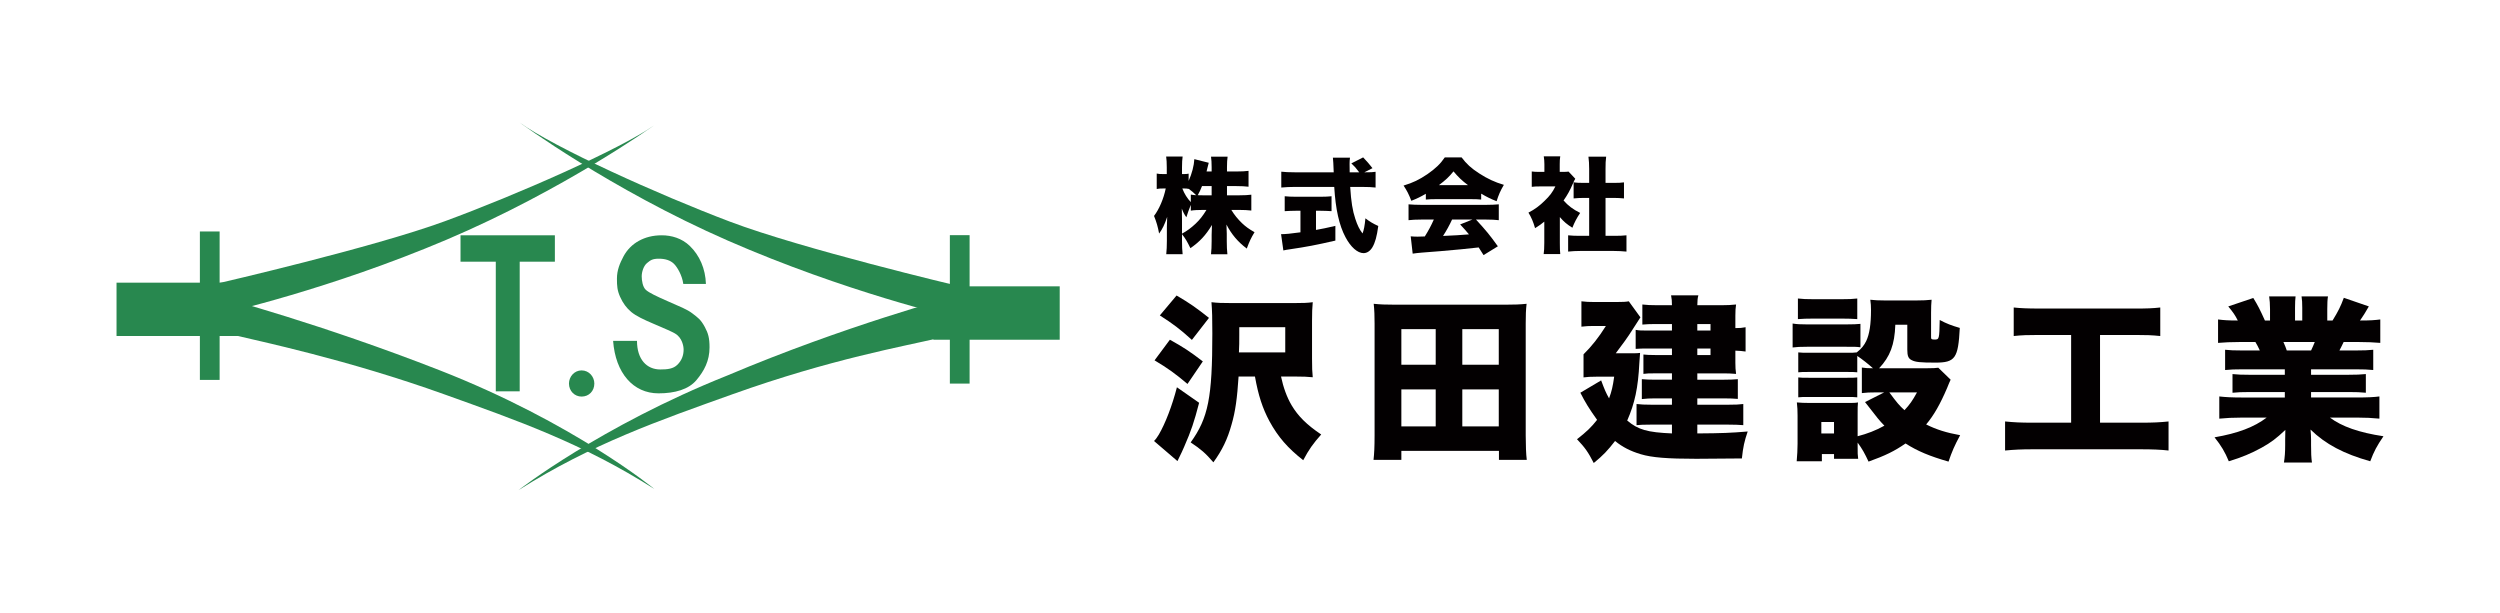
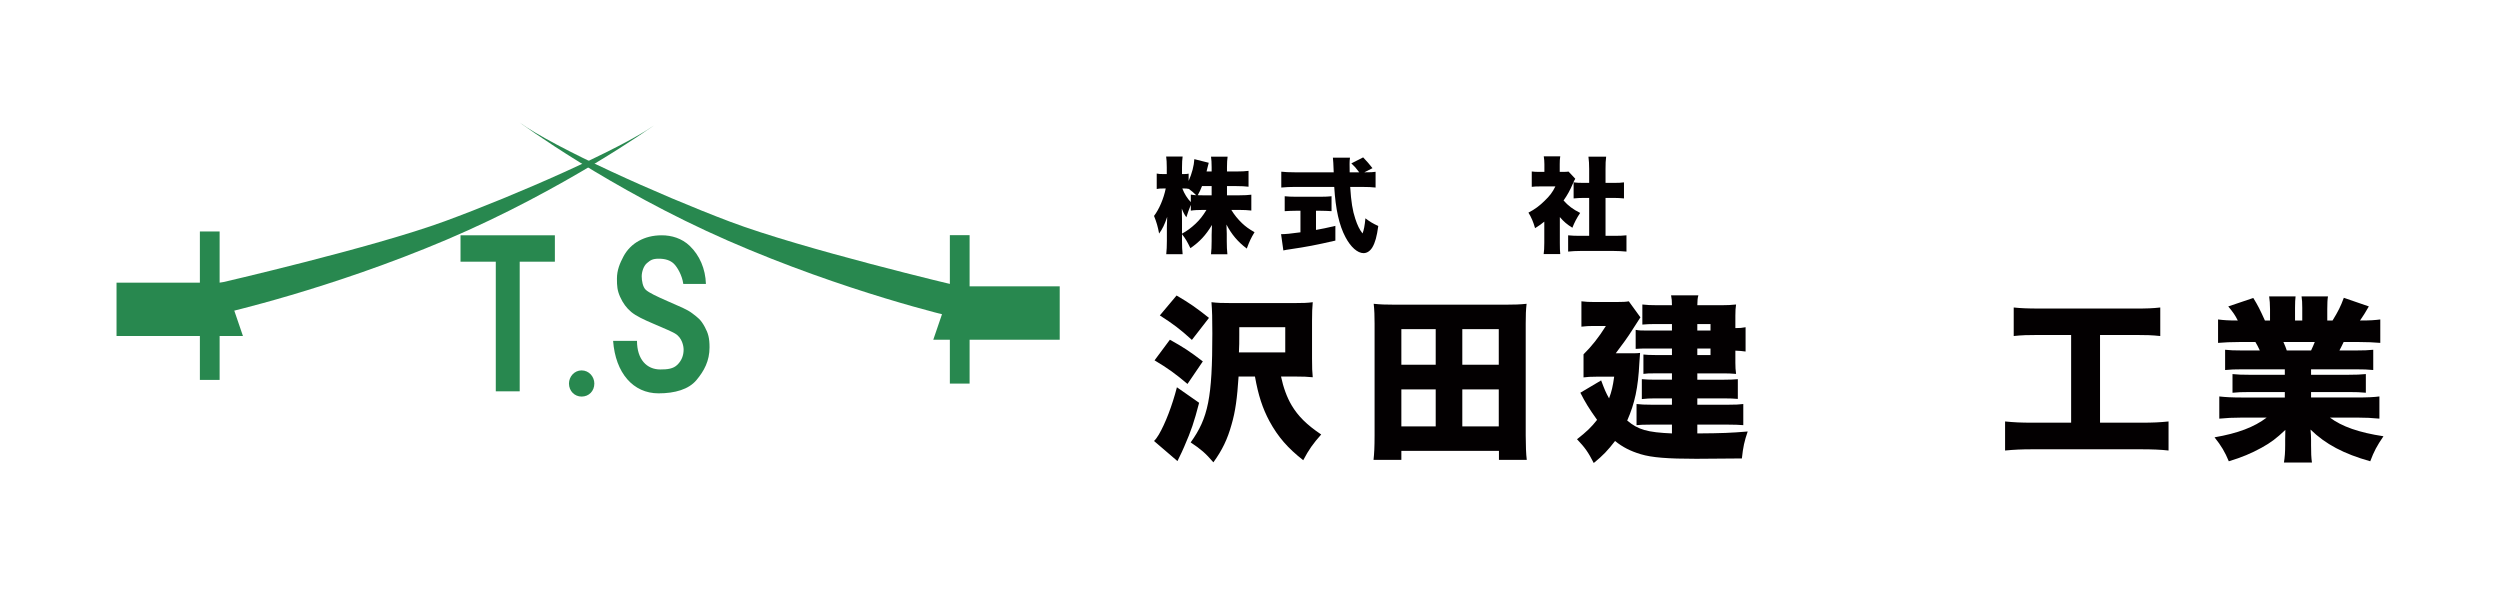
<svg xmlns="http://www.w3.org/2000/svg" id="_レイヤー_1" version="1.1" viewBox="0 0 1020 250">
  <defs>
    <style>
      .st0 {
        fill: #28884f;
      }

      .st1 {
        fill: #030001;
      }
    </style>
  </defs>
  <g>
    <g>
      <rect class="st0" x="81.552" y="94.442" width="8.054" height="60.557" />
      <polygon class="st0" points="99.127 137.1 47.544 137.1 47.544 115.323 91.687 115.323 99.127 137.1" />
      <path class="st0" d="M89.308,115.514s62.944-14.51,92.178-25.249c29.235-10.739,71.296-29.235,85.317-39.079,0,0-36.692,26.251-84.422,46.537-47.73,20.285-91.283,30.091-91.283,30.091,0,0-2.237-12.748-1.79-12.3h0Z" />
-       <path class="st0" d="M179.417,151.088c-48.297-18.895-88.766-29.649-88.766-29.649,0,0,1.447,8.714,2.349,12.789.271,1.226,1.22,2.185,2.44,2.48,10.071,2.434,46.133,9.914,86.047,24.257,29.31,10.533,55.944,19.743,85.477,38.537,0,0-32.816-27.002-87.546-48.414Z" />
    </g>
    <g>
      <rect class="st0" x="387.542" y="95.947" width="8.054" height="60.557" />
      <polygon class="st0" points="380.781 138.605 432.364 138.605 432.364 116.829 388.221 116.829 380.781 138.605" />
      <path class="st0" d="M390.6,116.587s-63.326-15.02-92.738-26.137-71.729-30.263-85.835-40.453c0,0,36.915,27.175,84.935,48.174s91.837,31.15,91.837,31.15c0,0,2.251-13.196,1.801-12.733Z" />
-       <path class="st0" d="M296.704,153.223c48.158-20.392,92.553-32.237,92.553-32.237,0,0-1.46,8.76-2.37,12.857-.274,1.232-2.048,3.658-3.28,3.95-14.8,3.512-44.515,8.66-84.787,23.078-29.572,10.588-57.498,20.24-87.295,39.132,0,0,33.409-26.089,85.179-46.781Z" />
    </g>
    <path class="st0" d="M202.282,159.661v-52.89h-14.39v-10.769h38.496v10.769h-14.35v52.89h-9.755 0Z" />
-     <path class="st0" d="M232.141,156.491c0-2.823,2.198-5.368,5.148-5.368,3.057,0,5.201,2.601,5.201,5.368,0,3.044-2.198,5.313-5.201,5.313-2.842,0-5.148-2.269-5.148-5.313Z" />
+     <path class="st0" d="M232.141,156.491c0-2.823,2.198-5.368,5.148-5.368,3.057,0,5.201,2.601,5.201,5.368,0,3.044-2.198,5.313-5.201,5.313-2.842,0-5.148-2.269-5.148-5.313" />
    <path class="st0" d="M287.567,133.423c-1.684-3.128-2.865-3.841-5.053-5.535-2.188-1.694-5.053-2.767-10.227-5.053-4.445-1.964-7.491-3.389-8.783-4.572-1.293-1.183-1.684-3.803-1.684-5.535,0-1.76.741-4.216,2.166-5.399,1.424-1.183,2.221-1.775,4.855-1.775s4.662.681,6.087,2.041c1.424,1.361,3.427,4.846,3.857,8.261h9.233c-.188-6.195-2.58-11.663-6.586-15.521-3.249-3.128-7.46-4.331-11.43-4.331-3.789,0-6.805.869-9.385,2.286s-4.792,3.6-6.256,6.377c-1.465,2.777-2.647,5.552-2.647,9.024,0,2.979.123,4.777,1.266,7.366,1.142,2.589,2.68,4.679,4.615,6.269,1.935,1.591,5.002,3.07,9.038,4.773,4.821,2.034,7.597,3.278,8.783,3.97,2.888,1.684,3.502,5.121,3.502,6.567,0,2.461-.846,4.522-2.539,6.186s-4.022,1.925-6.978,1.925c-5.519,0-9.505-4.091-9.505-11.671h-9.746c.963,13.114,8.181,21.416,18.529,21.416,6.718,0,12.302-1.629,15.461-5.392,3.157-3.763,5.354-7.849,5.354-13.377,0-3.82-.543-5.734-1.925-8.302l0-0Z" />
  </g>
  <g>
    <g>
      <path class="st1" d="M500.606,79.688h4.989c2.156,0,3.551-.084,4.947-.254v6.468c-1.48-.168-2.917-.254-4.989-.254h-3.17c1.226,2.03,2.621,3.722,4.312,5.37,1.522,1.438,2.79,2.368,5.158,3.72-1.48,2.452-2.03,3.636-3.171,6.681-3.636-2.749-6.215-5.793-8.287-9.809.085,1.352.127,2.706.127,3.762v3.002c0,2.029.084,3.932.254,5.37h-6.68c.169-1.522.254-3.34.254-5.37v-2.578c0-1.142.043-2.41.127-4.017-2.494,4.186-5.073,6.935-8.794,9.471-1.226-2.536-1.987-3.89-3.425-5.707v2.706c0,2.199.085,3.932.254,5.454h-6.68c.169-1.48.254-3.383.254-5.454v-5.709c0-.929.042-2.578.127-4.058-.972,2.959-1.987,5.074-3.298,6.807-.507-2.749-1.057-4.693-2.072-7.188,2.072-2.706,3.932-7.018,4.778-11.203h-.972c-1.268,0-1.945.042-2.706.212v-6.301c.719.169,1.438.212,2.706.212h1.395v-2.748c0-1.945-.084-3.256-.254-4.397h6.723c-.169,1.141-.254,2.494-.254,4.397v2.748h.761c.888,0,1.226-.042,1.945-.169v2.959c1.353-3.002,2.199-6.257,2.325-8.879l5.877,1.48c-.169.55-.296,1.057-.634,2.495-.085.296-.085.338-.254,1.057h2.072v-1.775c0-1.818-.084-3.002-.254-4.27h6.765c-.169,1.184-.254,2.452-.254,4.27v1.775h3.848c2.241,0,3.551-.084,4.947-.254v6.469c-1.564-.169-2.875-.254-4.989-.254h-3.805v3.762l-0.0 0ZM482.258,95.332c2.156-1.184,3.678-2.326,5.539-4.059,1.733-1.648,2.917-3.128,4.439-5.623h-1.395c-1.987,0-3.847.085-4.989.297v-2.368c-.676,1.649-1.395,3.636-1.818,5.074-.888-1.269-1.268-2.03-1.86-3.552.043,1.142.085,2.748.085,4.313v5.919h-0ZM485.851,79.393c.888.169,1.142.169,2.199.254-1.015-1.015-1.945-1.818-3.086-2.622v.043c-.592-.127-1.141-.169-1.818-.169h-.761c.846,2.199,2.03,4.058,3.467,5.581v-3.087ZM490.417,75.926c-.591,1.522-.888,2.156-1.733,3.72.888.042,1.311.042,2.156.042h3.509v-3.762h-3.932Z" />
      <path class="st1" d="M528.809,85.988c-1.522,0-3.34.084-4.651.168v-6.087c1.015.126,2.875.212,4.82.212h9.555c1.903,0,3.721-.085,4.736-.212v6.087c-1.311-.084-3.129-.168-4.693-.168h-1.649v7.822c2.664-.465,4.228-.804,7.907-1.649v6.003c-7.907,1.819-11.965,2.58-18.307,3.51-1.396.21-2.072.296-2.917.507l-.93-6.638c1.691,0,4.059-.212,7.907-.761v-8.794h-1.776l-0.0 0ZM557.136,70.302c2.071,0,3.128-.042,4.101-.212v6.427c-1.311-.168-3.213-.254-5.496-.254h-4.862c.38,6.088.972,9.683,2.072,12.98.888,2.706,1.691,4.355,2.959,6.003.549-1.352.888-3.128,1.183-6.173,1.691,1.311,3.171,2.199,5.243,3.129-.592,4.313-1.268,6.765-2.41,8.709-.93,1.523-2.199,2.368-3.594,2.368-2.452,0-5.243-2.452-7.399-6.554-2.537-4.777-4.017-11.287-4.566-20.463h-16.108c-1.987,0-3.636.085-5.496.254v-6.469c1.438.169,3.213.254,5.496.254h15.897c-.113-3.185-.225-5.172-.338-5.961h6.976c-.127.803-.169,1.564-.169,2.494,0,.38,0,1.268.042,3.467h3.89c-1.438-1.902-1.733-2.241-3.213-3.636l4.82-2.452c1.437,1.494,2.706,2.959,3.805,4.397l-3.298,1.691h.465l-0.0 0Z" />
-       <path class="st1" d="M581.745,79.055c-2.114,1.226-3.467,1.902-5.919,2.874-1.057-2.706-1.733-4.058-3.17-6.215,3.889-1.184,6.341-2.368,9.724-4.651,3.34-2.325,5.285-4.186,7.102-6.849h6.849c1.987,2.663,3.932,4.439,7.145,6.511,3.383,2.198,6.384,3.594,10.105,4.693-1.437,2.452-2.156,4.101-2.959,6.68-2.452-.972-3.847-1.649-6.299-3.087v2.41c-1.268-.126-2.283-.168-4.017-.168h-14.586c-1.396,0-2.748.042-3.975.168v-2.367h-0ZM579.842,89.581c-2.156,0-3.636.085-5.158.254v-6.468c1.48.127,3.213.212,5.158.212h26.551c2.029,0,3.594-.084,5.115-.212v6.468c-1.522-.168-2.959-.254-5.115-.254h-4.186c4.228,4.609,5.581,6.258,8.921,10.909l-5.834,3.593c-.648-1.015-1.311-2.057-1.987-3.128-3.27.366-5.68.62-7.23.761-2.791.296-14.206,1.268-15.981,1.352-1.48.127-2.664.254-3.72.423l-.804-7.061c1.099.085,1.86.127,2.791.127.31,0,1.297-.028,2.959-.085,1.395-2.199,2.621-4.481,3.678-6.891,0,0-5.158,0-5.158-0ZM598.952,75.545c-2.494-1.86-4.016-3.34-5.919-5.623-1.86,2.283-3.128,3.467-5.961,5.623h11.88ZM592.441,89.581c-1.015,2.242-2.41,4.736-3.678,6.681,4.115-.169,7.639-.381,10.57-.635-1.183-1.438-1.775-2.114-3.594-4.059l4.989-1.987h-8.287Z" />
      <path class="st1" d="M636.414,99.179c0,2.156.042,3.171.169,4.482h-6.765c.169-1.311.254-2.41.254-4.651v-8.583c-1.226,1.015-1.945,1.522-3.762,2.664-.761-2.664-1.522-4.397-2.706-6.342,2.621-1.353,4.481-2.748,6.595-4.82,2.114-2.029,3.213-3.467,4.397-5.877h-5.962c-1.649,0-2.663.043-3.678.169v-6.258c.972.127,1.691.169,3.255.169h1.902v-3.129c0-1.141-.084-2.156-.254-3.213h6.723c-.169.972-.212,1.903-.212,3.256v3.086h1.142c1.31,0,1.944-.043,2.452-.127l2.748,2.917c-.465.804-.592,1.1-.972,1.988-1.226,2.832-2.156,4.523-3.805,6.891,1.86,2.113,3.805,3.593,6.765,5.073-1.48,2.242-2.325,3.89-3.171,6.046-2.283-1.438-3.425-2.41-5.115-4.355v10.612ZM655.059,96.219h3.383c2.283,0,3.552-.042,5.158-.21v6.638c-1.776-.169-3.467-.255-5.116-.255h-13.741c-1.607,0-3.34.085-4.946.255v-6.638c1.649.168,2.959.21,5.073.21h3.509v-15.474h-2.199c-1.438,0-2.791.085-4.143.212v-6.554c1.142.169,2.325.213,4.143.213h2.199v-5.709c0-2.03-.085-3.213-.296-4.989h7.229c-.211,1.649-.254,2.791-.254,4.989v5.709h3.34c2.03,0,2.917-.043,4.186-.213v6.554c-1.395-.126-2.706-.212-4.186-.212h-3.34v15.474h0Z" />
    </g>
    <g>
      <path class="st1" d="M489.241,164.337c-2.085,7.978-3.163,11.212-6.109,17.967-.359.935-1.294,2.875-2.731,5.821l-9.559-8.193c.79-.79,1.222-1.438,1.94-2.588,2.659-4.528,5.462-11.787,7.402-19.332l9.056,6.324v0ZM477.31,138.608c5.317,2.947,8.121,4.743,13.439,8.84l-6.253,9.2c-5.031-4.241-7.905-6.325-13.439-9.631l6.253-8.409v-0ZM480.041,120.569c5.533,3.234,8.049,5.031,13.223,9.128l-6.971,8.984c-4.816-4.384-7.69-6.541-13.08-9.99,0,0,6.828-8.121,6.828-8.121ZM522.659,153.628c.934,4.456,2.371,8.409,4.312,11.715,2.659,4.455,6.109,7.906,12.074,11.93-3.378,3.809-4.959,6.037-7.332,10.492-6.324-4.959-10.276-9.486-13.799-15.954-2.802-5.247-4.527-10.494-5.893-18.183h-6.683c-.576,8.84-1.294,14.23-2.875,19.621-1.653,5.964-3.809,10.421-7.402,15.38-3.162-3.666-5.031-5.318-9.271-8.122,7.186-9.99,8.84-18.254,8.84-44.487,0-6.253-.072-9.128-.359-12.721,2.371.288,4.24.359,8.409.359h25.153c3.809,0,5.678-.072,7.763-.359-.216,2.372-.288,4.24-.288,7.69v15.308c0,3.737.072,5.534.288,7.618-2.228-.216-3.882-.287-7.044-.287h-5.893 0ZM524.383,143.782v-10.277h-18.758v3.234c0,2.588,0,4.6-.143,7.043h18.901v0Z" />
      <path class="st1" d="M611.569,187.623v-3.666h-39.815v3.666h-11.356c.288-2.516.431-5.39.431-9.99v-45.637c0-3.019-.072-5.39-.358-8.049,2.731.287,4.958.359,8.409.359h45.636c3.377,0,5.605-.072,8.336-.359-.287,2.515-.359,4.671-.359,8.049v45.637c0,3.952.144,7.762.431,9.99h-11.355ZM571.753,148.813h14.015v-14.518h-14.015v14.518ZM571.753,173.967h14.015v-15.092h-14.015v15.092ZM596.62,148.813h14.877v-14.518h-14.877v14.518ZM596.62,173.967h14.877v-15.092h-14.877v15.092Z" />
      <path class="st1" d="M682.153,132.211h-7.043c-1.654,0-3.666.072-5.031.216v-8.193c2.012.216,3.234.288,5.75.288h6.324c0-1.869-.072-2.444-.359-4.025h11.14c-.359,1.293-.359,1.94-.431,4.025h10.134c2.084,0,3.665-.072,5.677-.288-.215,1.438-.287,2.588-.287,4.6v5.031c1.796,0,2.731-.072,4.167-.359v9.917c-1.437-.216-2.515-.287-4.167-.359v4.958c0,1.653.072,3.019.287,4.528-2.012-.144-3.162-.216-4.959-.216h-10.852v2.587h10.852c2.444,0,3.954-.072,5.678-.215v8.049c-1.581-.143-3.305-.215-5.678-.215h-10.852v2.586h12.649c2.947,0,4.456-.072,6.109-.287v8.624c-1.797-.143-3.666-.215-6.109-.215h-12.649v3.593c10.349-.072,13.583-.216,20.555-.79-1.366,4.024-1.869,6.252-2.373,10.996-4.958.072-15.811.143-18.613.143-11.715,0-18.111-.503-22.639-1.869-4.312-1.293-7.475-2.947-10.492-5.39-2.947,3.809-4.816,5.821-8.696,8.983-2.228-4.383-3.594-6.324-6.828-9.702,4.025-3.162,5.821-4.887,8.193-7.906-3.377-4.743-4.815-7.114-6.827-11.067l8.48-5.032c1.365,3.666,1.94,5.032,3.234,7.332,1.078-2.947,1.509-4.744,2.085-8.841h-7.403c-2.084,0-3.521.072-5.102.287v-9.415c3.234-3.162,6.252-6.971,9.128-11.571h-5.103c-1.868,0-3.017.072-4.886.287v-10.349c1.869.216,3.09.288,5.246.288h8.984c2.802,0,3.881-.072,5.102-.288l4.743,6.541c-.574.862-1.149,1.725-3.377,5.246-1.654,2.659-4.169,6.109-6.684,9.415h5.247c3.521,0,3.666,0,4.671-.144-.143,1.725-.143,2.444-.288,4.025-.503,10.206-1.869,16.531-4.959,23.573,4.456,3.737,8.194,4.816,18.255,5.247v-3.593h-8.48c-3.162,0-4.312.072-5.966.215v-8.624c1.725.215,3.522.287,5.966.287h8.48v-2.586h-6.828c-2.012,0-3.737.072-5.462.287v-8.121c1.724.143,3.234.215,5.462.215h6.828v-2.587h-7.402c-2.012,0-2.588,0-4.24.216v-7.905c1.509.143,2.3.216,4.886.216h6.756v-2.659h-9.199c-3.09,0-3.666,0-5.606.144v-7.762c1.582.288,2.085.288,6.109.288h8.696v-2.659 0ZM697.892,134.871v-2.659h-5.39v2.659h5.39ZM692.502,144.86h5.39v-2.659h-5.39v2.659Z" />
-       <path class="st1" d="M731.391,131.996c1.724.287,3.162.359,5.821.359h16.027c2.946,0,4.24-.072,5.821-.216v9.559c-1.581-.216-2.085-.216-5.678-.216h-16.17c-2.588,0-4.169.072-5.821.288v-9.774ZM759.635,149.963c1.581.216,2.371.287,4.528.287-1.797-1.653-4.456-3.737-6.397-5.031v6.684c-1.293-.144-1.94-.144-4.169-.144h-15.595c-2.228,0-3.09,0-4.312.144v-8.122c1.365.144,2.084.144,4.312.144h15.595c2.228,0,2.804,0,3.954-.144,2.084-1.653,2.946-2.803,3.881-4.671,1.293-2.731,1.94-6.756,1.94-12.577,0-1.797-.072-2.587-.288-4.24,1.94.216,3.378.288,5.678.288h13.368c2.443,0,3.881-.072,5.964-.288-.143,1.509-.215,3.019-.215,5.318v10.061c0,.719.288.863,1.438.863,1.869,0,1.94-.144,2.084-7.978,2.875,1.509,4.744,2.228,8.193,3.234-.646,12.433-1.868,14.158-9.99,14.158-6.109,0-8.121-.216-9.63-1.006-1.365-.647-1.796-1.725-1.796-4.312v-10.134h-4.887c-.288,8.193-2.156,13.008-6.612,17.752h19.404c2.588,0,3.809-.072,4.744-.216l5.031,4.887c-.336.671-.815,1.797-1.438,3.378-2.802,6.541-5.39,11.141-8.552,14.877,4.169,2.085,8.264,3.378,13.87,4.385-2.228,4.096-3.378,6.755-4.744,10.78-7.69-2.228-12.576-4.24-17.535-7.402-4.456,3.09-8.265,4.958-15.093,7.402-1.509-3.235-2.515-5.102-4.455-7.762v1.365c0,2.947,0,3.666.215,5.247h-9.845v-1.94h-4.959v2.946h-10.277c.215-2.443.359-4.815.359-7.114v-11.499c0-2.156-.072-3.45-.288-5.39,1.725.143,2.947.215,5.318.215h15.236c2.515,0,3.234,0,4.383-.215-.143,1.293-.143,2.228-.143,4.743v9.056c3.881-1.007,7.474-2.371,10.923-4.312-2.155-2.228-2.443-2.588-7.905-9.63l7.833-3.954h-3.234c-2.732,0-4.097.072-5.894.288v-10.421h0ZM733.547,121.79c2.156.216,3.162.288,6.54.288h11.14c3.378,0,4.385-.072,6.54-.288v8.409c-2.155-.143-3.45-.216-6.54-.216h-11.14c-2.874,0-4.6.072-6.54.216v-8.409ZM733.691,153.987c1.222.144,2.012.144,4.312.144h15.595c2.373,0,3.019,0,4.169-.144v8.122c-1.365-.143-1.94-.143-4.312-.143h-15.596c-2.155,0-2.946,0-4.167.143v-8.122h-0ZM743.105,176.842h5.175v-4.671h-5.175v4.671ZM770.847,160.097c3.017,4.097,4.096,5.39,6.181,7.259,2.155-2.3,3.305-3.952,5.102-7.259h-11.283 0Z" />
      <path class="st1" d="M831.872,136.667c-4.456,0-6.971.072-10.277.431v-11.642c2.588.287,5.606.431,10.421.431h39.096c4.743,0,7.116-.072,10.277-.431v11.642c-3.45-.359-5.821-.431-10.206-.431h-14.373v35.791h16.961c4.6,0,7.547-.143,10.996-.503v11.858c-3.09-.359-6.756-.503-11.068-.503h-44.631c-4.167,0-7.33.143-10.995.503v-11.858c3.593.359,6.324.503,11.211.503h15.739v-35.791h-13.152Z" />
      <path class="st1" d="M914.816,150.681c-3.09,0-4.743.072-6.971.288v-8.265c2.084.216,3.666.287,6.971.287h7.187c-.719-1.581-1.007-2.084-1.797-3.45h-6.324c-3.45,0-6.468.144-8.913.359v-9.559c2.3.288,4.169.431,8.05.431-1.078-2.156-1.869-3.306-3.882-5.749l10.206-3.45c1.94,3.162,2.659,4.6,4.743,9.199h2.085v-4.671c0-2.013-.144-3.737-.359-5.175h10.78c-.143,1.222-.216,2.588-.216,4.671v5.175h2.947v-5.175c0-2.012-.072-3.306-.288-4.671h10.781c-.216,1.222-.288,3.019-.288,5.175v4.671h2.155c2.3-3.737,3.306-5.749,4.6-9.271l10.206,3.521c-1.438,2.515-2.3,3.881-3.593,5.749,4.312,0,5.893-.143,8.264-.431v9.559c-2.443-.216-5.533-.359-8.983-.359h-5.966c-.862,1.869-1.078,2.156-1.724,3.45h6.755c3.235,0,4.887-.072,7.044-.287v8.265c-2.3-.216-3.881-.288-7.044-.288h-18.326v2.228h15.307c3.019,0,4.887-.072,7.044-.288v7.619c-2.085-.216-4.025-.288-7.044-.288h-15.307v2.228h18.685c4.169,0,7.115-.144,9.199-.431v9.055c-3.019-.288-5.605-.431-9.128-.431h-11.067c4.886,3.666,11.857,6.109,21.848,7.618-2.732,4.024-3.809,6.037-5.391,10.205-10.78-3.017-18.254-6.971-24.363-12.935.143,1.94.216,2.3.216,4.096v2.3c0,3.019.072,5.103.358,7.044h-11.426c.359-2.228.503-4.24.503-7.115v-2.155c0-1.797,0-2.013.072-4.025-3.737,3.521-5.821,5.102-9.702,7.259-4.169,2.3-8.121,3.952-13.368,5.533-1.581-3.808-3.019-6.252-5.821-9.774,9.559-1.653,16.17-4.169,21.273-8.049h-10.061c-3.593,0-6.397.143-9.271.431v-9.055c2.515.287,5.318.431,9.199.431h17.536v-2.228h-14.374c-3.019,0-4.959.072-6.971.288v-7.619c2.012.216,3.881.288,6.971.288h14.374v-2.228h-17.393ZM942.918,142.992c.718-1.509.934-2.012,1.508-3.45h-12.792c.79,1.796,1.007,2.372,1.366,3.45h9.918-0Z" />
    </g>
  </g>
</svg>